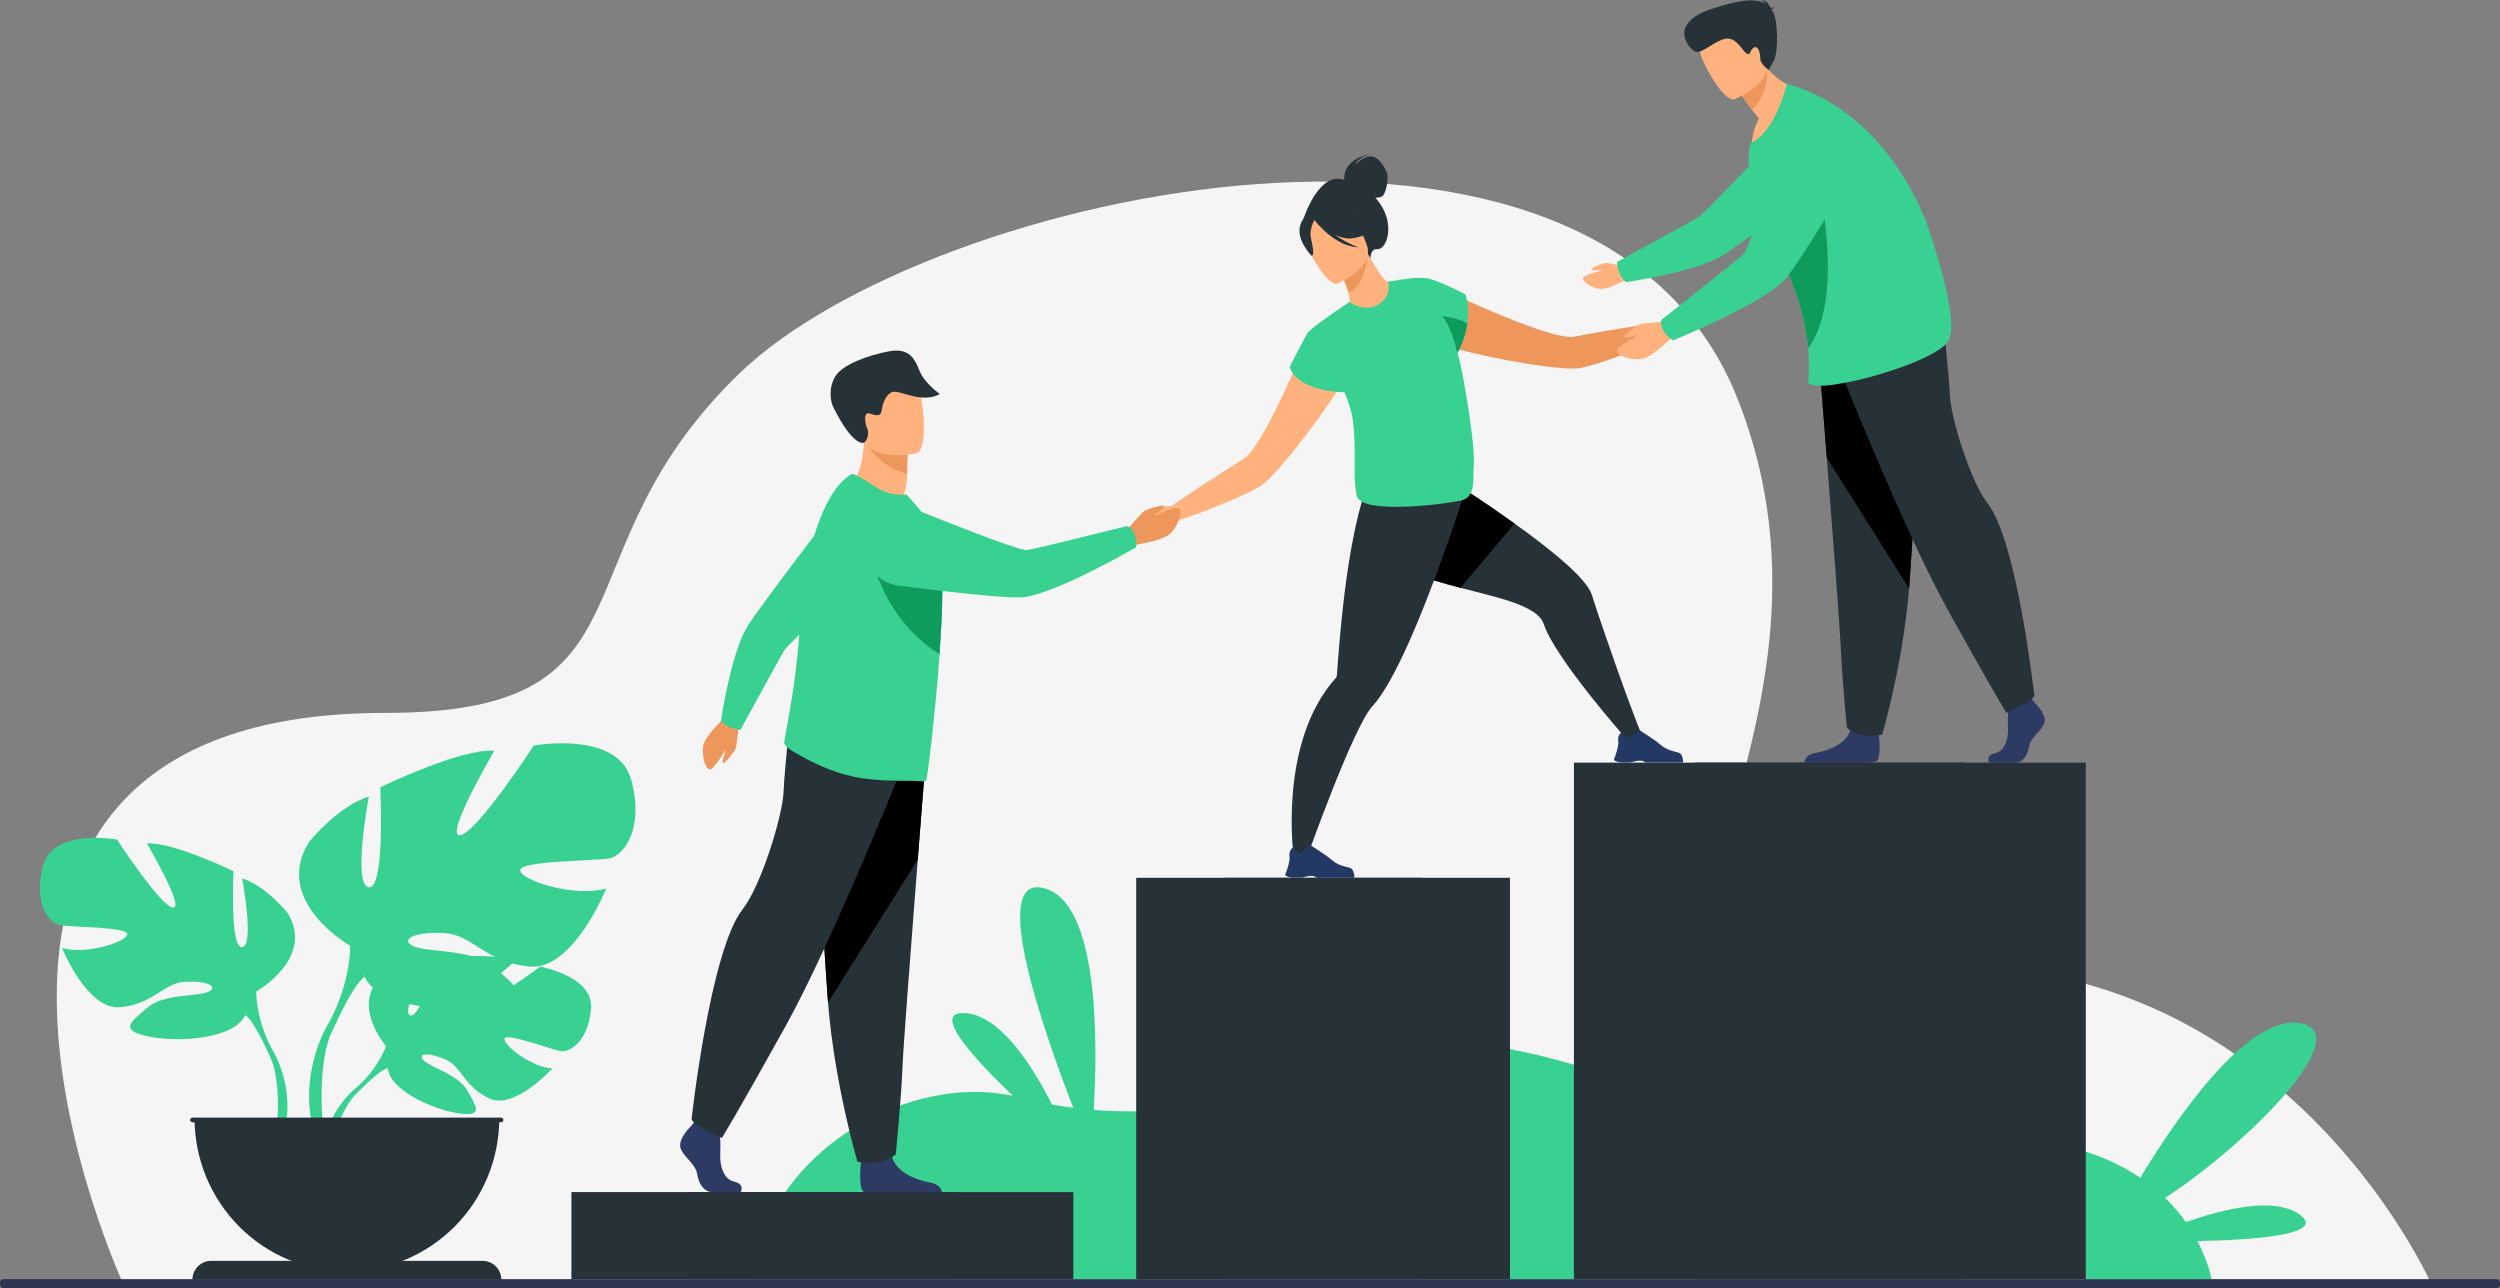
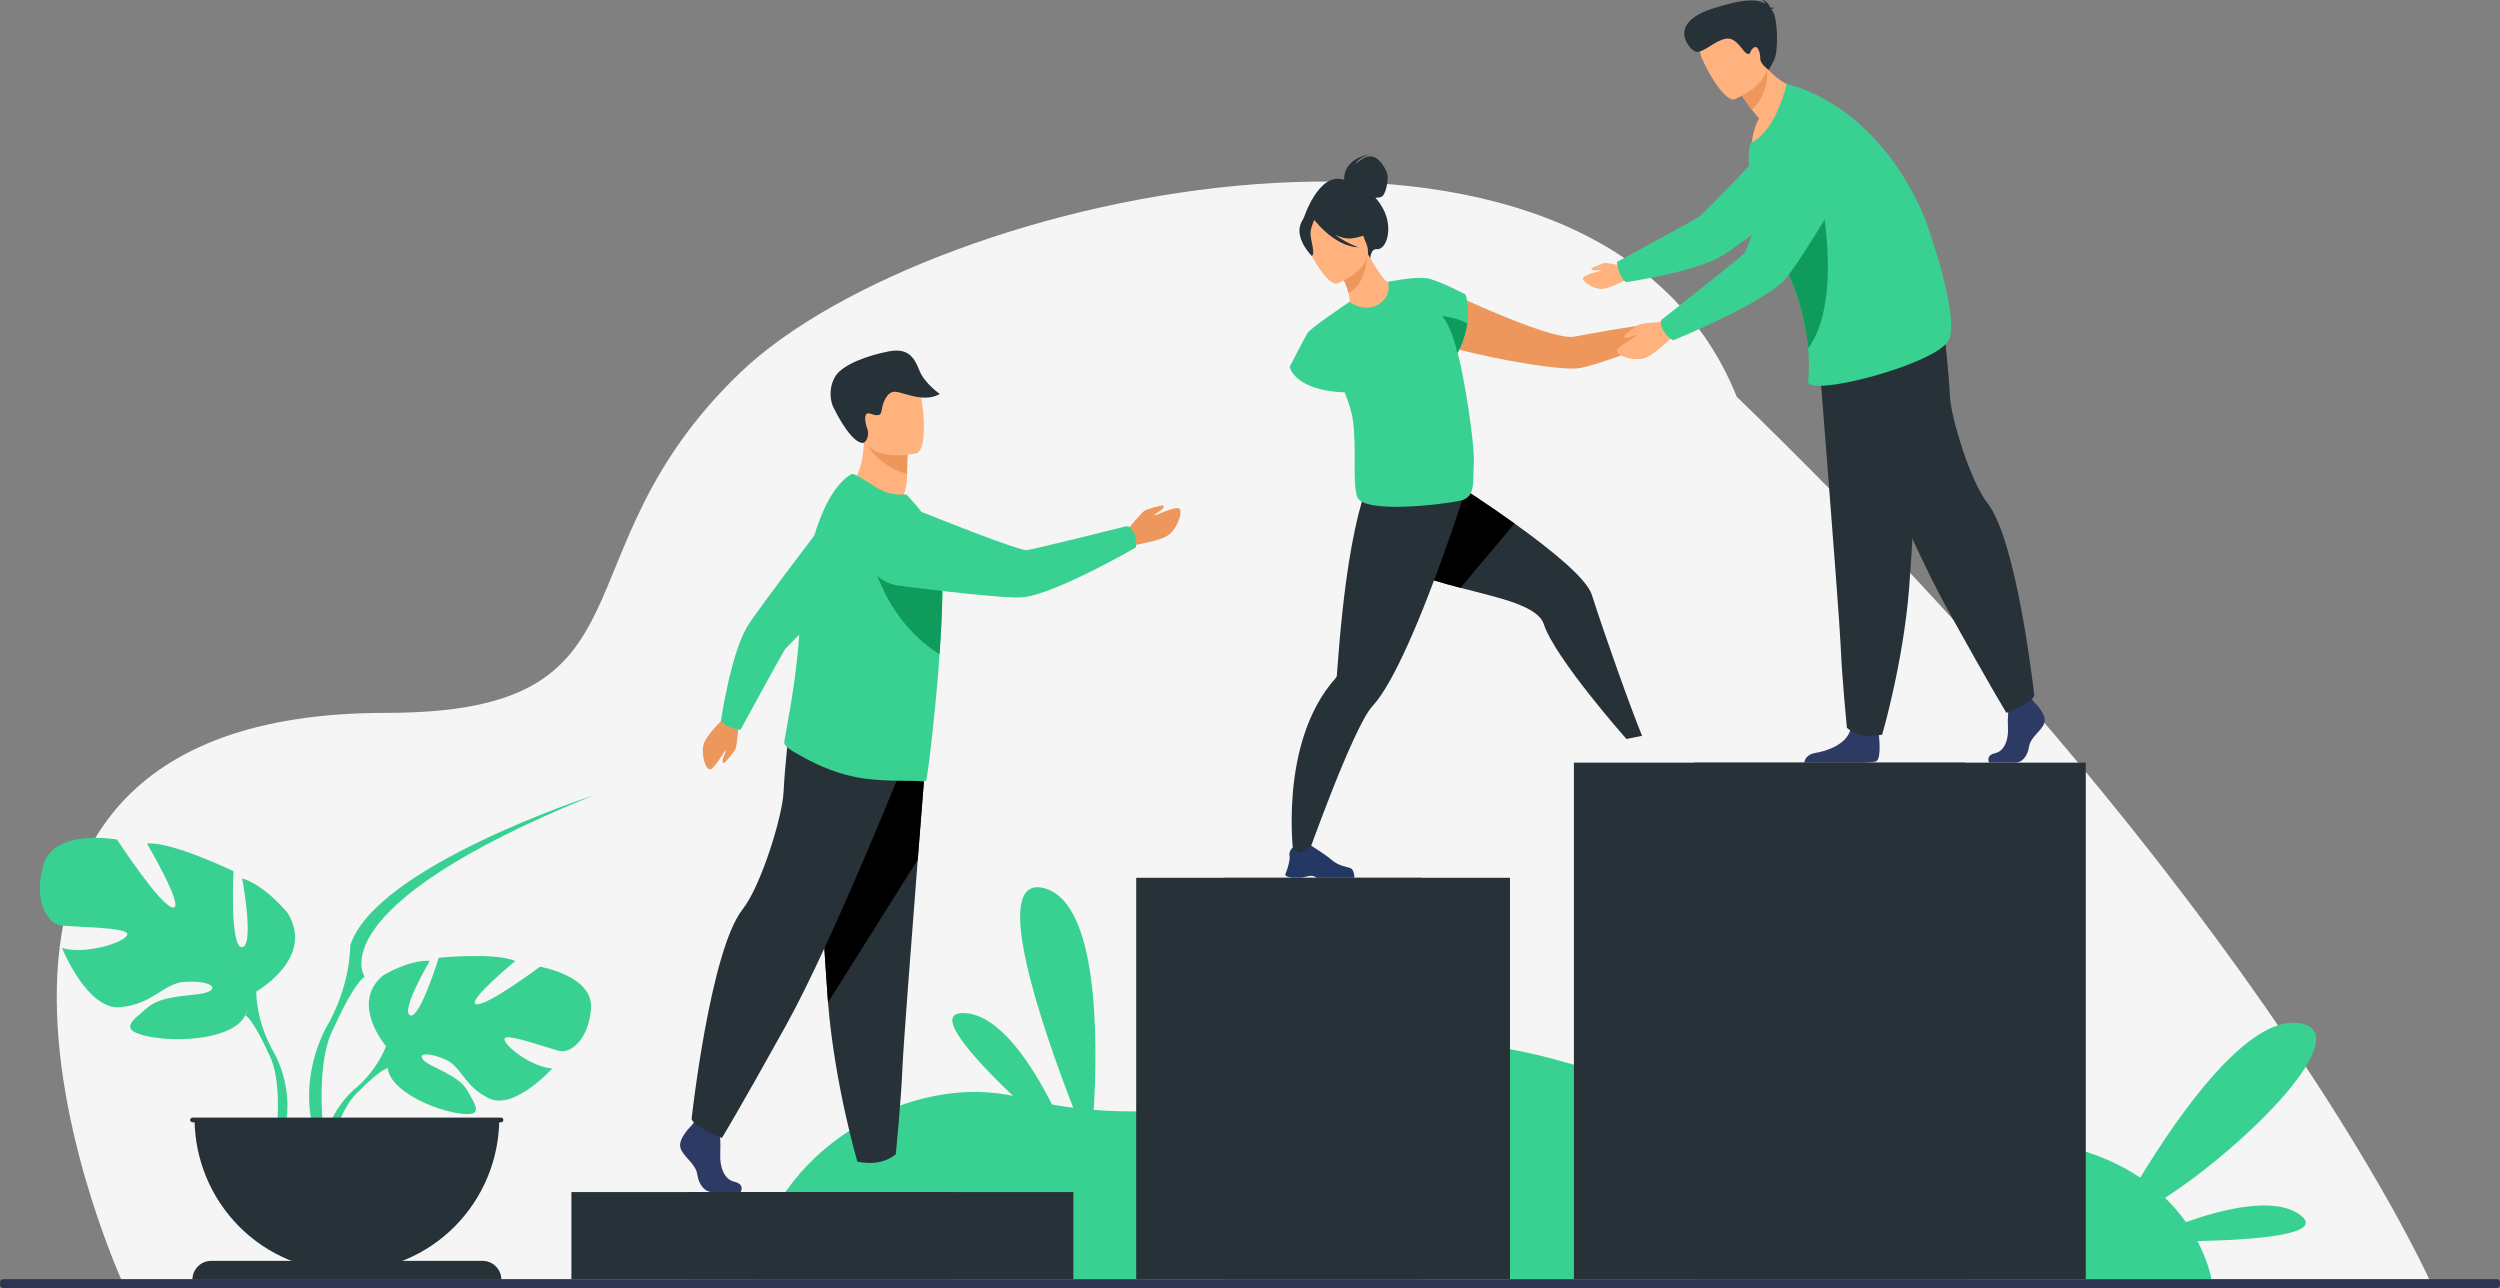
<svg xmlns="http://www.w3.org/2000/svg" width="722" height="372" viewBox="0 0 722 372" fill="none">
  <rect x="0" y="0" width="722" height="372" fill="#808080" stroke="none" />
  <g clip-path="url(#clip0_209_755)">
-     <path d="M36.065 371.887C36.065 371.887 -41.495 205.88 111.367 205.88C192.131 205.88 158.859 160.335 213.77 107.624C268.681 54.912 460.716 12.798 501.577 114.586C542.438 216.375 441.439 293.654 539.044 280.398C656.337 264.467 702.671 371.887 702.671 371.887H36.065Z" fill="#F5F5F5" />
+     <path d="M36.065 371.887C36.065 371.887 -41.495 205.88 111.367 205.88C192.131 205.88 158.859 160.335 213.77 107.624C268.681 54.912 460.716 12.798 501.577 114.586C656.337 264.467 702.671 371.887 702.671 371.887H36.065Z" fill="#F5F5F5" />
    <path d="M664.219 350.824C656.981 345.508 642.193 349.095 631.276 352.934C629.495 350.422 627.487 348.08 625.279 345.938C648.791 330.713 681.268 298.231 664.054 295.496C649.093 293.108 628.897 322.333 618.107 340.125C606.899 332.547 589.727 326.977 563.509 328.907C495.466 333.923 442.306 289.807 403.121 304.519C371.965 316.219 343.414 322.771 315.874 320.532C317.059 300.316 317.317 260.621 301.519 256.501C285.486 252.32 301.215 297.401 309.956 319.925C307.904 319.664 305.857 319.35 303.816 318.982C298.156 307.762 288.827 293.08 278.574 292.578C268.928 292.107 280.832 305.305 292.548 316.487C258.875 309.383 218.931 336.893 218.267 369.433H638.662C638.662 369.433 637.918 364.684 634.618 358.424C650.877 358.082 672.082 356.599 664.219 350.824Z" fill="#39D192" />
    <path d="M309.989 344.27H199.188V369.416H309.989V344.27Z" fill="#263238" />
    <path d="M275.822 344.27H165.023V369.419H275.822V344.27Z" fill="#263238" />
    <path d="M353.577 369.411H436.081V253.506H353.577V369.411Z" fill="#263238" />
    <path d="M328.138 369.411H410.642V253.506H328.138V369.411Z" fill="#263238" />
    <path d="M155.958 279.179C155.958 279.179 140.528 290.711 137.521 290.011C134.514 289.311 148.798 277.563 148.798 277.563C143.423 274.966 126.711 276.593 126.711 276.593C126.711 276.593 121.147 294.633 118.401 293.21C115.654 291.787 124.141 277.492 124.141 277.492C118.154 277.128 110.812 281.595 110.812 281.595C100.759 289.575 111.473 302.136 111.473 302.136C111.473 302.136 109.41 308.346 103.061 313.994C103.061 313.994 94.007 320.731 93.365 332.773L95.011 332.922C95.011 332.922 97.618 321.707 102.359 316.401L103.141 315.599C103.914 314.882 104.455 314.341 104.82 313.944C107.179 311.666 110.439 308.763 112.011 308.484C111.954 308.224 111.931 307.957 111.942 307.69C111.964 307.944 111.986 308.206 112.011 308.484C112.56 314.827 124.802 320.375 132.341 321.517C139.881 322.658 137.554 319.542 134.953 314.923C132.352 310.304 124.135 308.239 122.258 306.113C120.382 303.987 124.261 303.981 128.805 306.066C133.348 308.151 133.968 313.71 141.255 317.218C148.542 320.725 159.506 308.572 159.506 308.572C153.698 308.275 145.406 301.938 145.705 299.996C146.005 298.055 159.783 303.344 162.137 303.598C164.491 303.851 169.852 300.906 170.681 291.371C171.509 281.835 155.958 279.179 155.958 279.179Z" fill="#39D192" />
    <path d="M74.015 286.338C74.015 286.338 91.058 276.747 83.105 263.726C83.105 263.726 76.742 255.729 69.935 253.677C69.935 253.677 73.57 273.09 69.935 273.532C66.3 273.973 67.436 251.609 67.436 251.609C67.436 251.609 49.484 242.931 42.441 243.612C42.441 243.612 53.575 262.567 49.94 262.112C46.304 261.657 33.807 242.47 33.807 242.47C33.807 242.47 15.403 239.045 12.448 250.007C9.493 260.968 14.267 266.45 16.991 267.137C19.716 267.823 37.215 267.592 36.759 269.875C36.304 272.158 24.49 275.815 17.902 273.758C17.902 273.758 25.173 291.801 34.715 290.888C44.258 289.975 47.212 284.035 53.12 283.578C59.026 283.12 63.345 284.719 60.39 286.319C57.435 287.918 47.44 286.843 42.669 290.921C37.898 295 34.035 297.509 42.897 299.337C51.759 301.166 67.663 300.021 70.843 293.171L74.015 286.338Z" fill="#39D192" />
    <path d="M78.556 303.01C73.785 294.103 74.01 286.338 74.01 286.338C68.558 268.982 20.841 253.454 20.841 253.454C81.508 278.118 70.83 293.191 70.83 293.191C72.476 294.147 74.915 298.706 76.619 302.227C76.86 302.823 77.244 303.647 77.812 304.77C78.046 305.277 78.229 305.691 78.361 305.98C81.486 313.837 79.832 327.401 79.832 327.401L81.725 327.914C85.92 314.242 78.556 303.01 78.556 303.01Z" fill="#39D192" />
-     <path d="M101.127 273.11C101.127 273.11 78.665 260.466 89.146 243.306C89.146 243.306 97.533 232.772 106.518 230.069C106.518 230.069 101.725 255.657 106.518 256.266C111.311 256.876 109.811 227.367 109.811 227.367C109.811 227.367 133.472 215.925 142.759 216.83C142.759 216.83 128.08 241.817 132.882 241.213C137.683 240.609 154.148 215.324 154.148 215.324C154.148 215.324 178.41 210.807 182.303 225.252C186.196 239.696 179.905 246.926 176.311 247.831C172.717 248.735 149.654 248.432 150.246 251.443C150.839 254.455 166.42 259.269 175.106 256.561C175.106 256.561 165.52 280.343 152.941 279.141C140.361 277.938 136.479 270.107 128.681 269.506C120.884 268.904 115.202 271.011 119.095 273.118C122.988 275.225 136.169 273.81 142.457 279.185C148.746 284.559 153.84 287.868 142.158 290.279C130.476 292.689 109.509 291.18 105.319 282.149L101.127 273.11Z" fill="#39D192" />
    <path d="M171.216 229.76C171.216 229.76 108.316 250.23 101.128 273.11C101.128 273.11 101.427 283.346 95.138 295.085C95.138 295.085 85.437 309.891 90.968 327.901L93.462 327.225C93.462 327.225 91.281 309.345 95.399 298.99C95.566 298.607 95.811 298.061 96.115 297.393C96.867 295.915 97.372 294.826 97.693 294.04C99.934 289.415 103.166 283.39 105.323 282.127C105.323 282.141 91.245 262.272 171.216 229.76Z" fill="#39D192" />
    <path d="M100.189 367.177C105.967 367.177 111.689 366.033 117.028 363.81C122.366 361.588 127.217 358.33 131.303 354.223C135.389 350.117 138.63 345.241 140.842 339.875C143.053 334.509 144.191 328.758 144.191 322.951H56.187C56.187 328.758 57.325 334.509 59.536 339.875C61.747 345.241 64.989 350.117 69.075 354.223C73.16 358.33 78.011 361.588 83.35 363.81C88.688 366.033 94.41 367.177 100.189 367.177Z" fill="#263238" />
    <path d="M139.371 364.135H60.996C59.556 364.135 58.175 364.71 57.157 365.734C56.139 366.757 55.566 368.145 55.566 369.593H144.789C144.789 368.147 144.219 366.761 143.203 365.738C142.187 364.715 140.809 364.138 139.371 364.135Z" fill="#263238" />
    <path d="M144.699 322.766H55.597C55.418 322.766 55.246 322.837 55.12 322.965C54.993 323.092 54.922 323.264 54.922 323.444C54.922 323.624 54.993 323.797 55.12 323.924C55.246 324.051 55.418 324.123 55.597 324.123H144.699C144.878 324.123 145.05 324.051 145.176 323.924C145.303 323.797 145.374 323.624 145.374 323.444C145.374 323.264 145.303 323.092 145.176 322.965C145.05 322.837 144.878 322.766 144.699 322.766Z" fill="#263238" />
    <path d="M484.254 89.878C482.978 89.685 479.134 93.257 479.134 93.257C470.928 94.211 458.927 96.4 454.609 97.236C451.547 97.829 443.313 95.007 435.269 91.767C425.702 87.907 416.407 83.464 416.407 83.464C411.098 83.189 405.07 92.928 415.836 99.116C417.482 100.062 423.652 101.673 430.764 103.145C440.572 105.178 452.164 106.94 456.104 106.319C460.686 105.599 473.663 100.832 481.37 97.18H481.389L481.474 97.139C481.938 96.924 483.826 96.078 485.088 96.152C486.531 96.237 489.752 93.579 489.848 92.87C489.944 92.162 485.53 90.066 484.254 89.878Z" fill="#ED975D" />
    <path d="M474.231 212.498L469.715 213.422C469.715 213.422 449.036 190.067 445.845 180.242C444.136 175.003 433.224 172.722 421.811 169.763C411.882 167.182 401.579 164.074 396.657 158.008C386.083 144.972 403.3 128.959 403.3 128.959C403.3 128.959 421.608 139.893 437.4 151.191C448.438 159.086 458.252 167.157 459.728 171.796C463.316 183.085 470.93 204.515 474.231 212.498Z" fill="#263238" />
-     <path d="M468.184 220.202H470.728C471.578 220.067 472.207 219.819 473.079 219.703C474.407 219.53 475.016 220.076 475.137 220.202L475.161 220.227H485.958C486.232 219.838 485.958 218.934 485.713 218.269C485.628 218.047 485.492 217.847 485.317 217.685C485.142 217.524 484.932 217.406 484.704 217.34C483.557 217.006 481.302 216.711 479.233 214.831C478.07 213.774 473.617 210.945 473.617 210.945H473.595C473.496 210.945 473.03 211.091 471.005 212.812C469.959 213.697 468.173 211.557 468.173 211.557C467.929 211.782 467.73 212.053 467.589 212.354C467.337 212.871 467.255 213.456 467.356 214.023C467.518 214.999 466.999 216.816 466.582 218.046C466.332 218.791 466.118 219.317 466.118 219.317C466.118 219.317 465.998 219.927 468.184 220.202Z" fill="#233862" />
    <path d="M437.4 151.185L421.811 169.758C411.882 167.177 401.579 164.069 396.657 158.002C386.083 144.967 403.3 128.954 403.3 128.954C403.3 128.954 421.608 139.887 437.4 151.185Z" fill="black" />
    <path d="M423.235 141.487C423.235 141.487 421.978 145.469 419.942 151.461C417.355 159.039 413.503 169.827 409.322 179.831C408.405 182.037 407.47 184.191 406.529 186.273C403.052 193.972 399.494 200.571 396.377 203.922C390.747 209.953 377.062 248.716 377.062 248.716L373.654 247.767C373.654 247.767 368.9 214.676 385.74 195.831C385.929 195.643 386.049 195.396 386.08 195.13C386.305 192.342 387.106 179.856 388.849 167.204C389.279 164.102 389.762 160.989 390.308 158.008C390.344 157.817 390.38 157.627 390.413 157.44C392.975 143.652 395.428 137.521 398.594 134.436L421.876 141.098L423.235 141.487Z" fill="#263238" />
    <path d="M373.249 253.478H375.789C376.643 253.343 377.271 253.095 378.143 252.982C379.469 252.806 380.08 253.354 380.201 253.478L380.226 253.503H391.022C391.296 253.114 391.022 252.213 390.778 251.548C390.693 251.325 390.557 251.125 390.382 250.964C390.206 250.803 389.997 250.685 389.768 250.619C388.621 250.285 386.366 249.987 384.297 248.107C383.134 247.05 378.681 244.224 378.681 244.224H378.659C378.56 244.224 378.094 244.37 376.069 246.088C375.021 246.973 373.238 244.836 373.238 244.836C372.993 245.061 372.795 245.332 372.654 245.633C372.404 246.146 372.322 246.725 372.42 247.288C372.582 248.267 372.064 250.084 371.646 251.311C371.397 252.055 371.183 252.585 371.183 252.585C371.183 252.585 371.062 253.203 373.249 253.478Z" fill="#233862" />
-     <path d="M378.243 96.469C378.243 96.469 374.347 106.049 369.855 115.372C366.078 123.209 361.88 130.867 359.218 132.503C355.465 134.808 345.127 141.308 338.419 146.155C338.419 146.155 333.184 146.117 332.383 147.123C331.582 148.13 329.694 152.655 330.243 153.113C330.792 153.571 334.951 153.358 335.961 152.316C336.844 151.409 338.806 150.755 339.294 150.603L339.385 150.576H339.407C347.555 148.055 360.341 142.805 364.209 140.238C367.54 138.032 374.928 128.882 380.819 120.741C385.091 114.843 388.575 109.471 389.157 107.662C392.976 95.796 381.985 92.677 378.243 96.469Z" fill="#FFB27D" />
    <path d="M398.616 58.908C398.186 58.277 397.72 57.672 397.22 57.096C397.805 57.126 398.389 57.038 398.94 56.837C400.312 56.269 400.932 51.904 400.726 50.61C400.52 49.317 398.622 45.572 396.279 45.2C393.935 44.828 391.516 47.442 391.516 47.442C391.949 45.556 395.905 44.466 395.905 44.466C387.743 45.98 388.16 51.451 388.223 51.956C380.752 49.281 376.365 63.425 376.365 63.425L395.719 74.888C395.719 74.888 395.771 71.764 397.617 71.965C400.495 72.279 402.893 65.173 398.616 58.908Z" fill="#263238" />
    <path d="M399.848 88.585C395.409 90.689 389.516 87.659 389.546 87.626C389.927 87.242 389.793 86.098 389.444 84.592C389.096 83.031 388.27 80.894 386.747 78.343C386.432 77.792 386.114 77.26 385.732 76.689L386.24 76.496L394.869 73.021C394.869 73.021 396.265 75.539 397.725 77.836C398.962 79.75 400.263 81.471 400.833 81.407C400.864 81.377 406.576 85.331 399.848 88.585Z" fill="#FFB27D" />
    <path d="M394.868 73.884C394.646 76.978 393.601 82.557 389.444 84.597C389.096 83.037 388.27 80.9 386.747 78.349L394.868 73.884Z" fill="#ED975D" />
    <path d="M386.242 81.881C386.242 81.881 397.478 77.433 394.611 70.443C391.743 63.452 391.266 58.174 383.973 60.72C376.681 63.265 376.387 66.51 376.78 69.072C377.172 71.634 383.246 82.847 386.242 81.881Z" fill="#FFB27D" />
    <path d="M390.432 68.835C395.621 68.099 397.135 65.992 397.135 65.992C393.984 64.914 391.302 62.77 389.549 59.925C389.549 59.925 383.719 57.948 379.398 61.252C379.122 61.611 378.934 62.031 378.849 62.476C377.858 62.151 376.38 62.233 375.51 65.046C374.218 69.274 378.802 73.887 378.802 73.887C379.916 73.57 378.66 69.806 378.484 67.796C378.355 66.315 379.151 64.423 379.581 63.524C380.13 64.241 385.604 71.154 392.282 71.43C389.88 70.531 387.612 69.306 385.541 67.79C387.148 68.568 388.86 69.061 390.432 68.835Z" fill="#263238" />
    <path d="M421.235 102.983C421.139 102.646 421.038 102.296 420.931 101.937C422.356 99.272 423.314 96.38 423.765 93.389C424.528 88.224 423.216 85.036 423.216 85.036C423.216 85.036 415.424 80.883 411.984 80.348C411.969 80.346 411.955 80.346 411.94 80.348C411.895 80.34 411.849 80.336 411.803 80.334C408.329 79.852 400.809 81.396 400.809 81.396C400.809 81.396 402.26 85.276 398.167 87.863C394.073 90.449 389.706 87.201 389.706 87.201C389.574 87.289 389.431 87.388 389.289 87.49C389.289 87.49 378.523 94.63 377.557 96.262C376.591 97.895 372.448 105.972 372.448 105.972C372.448 105.972 373.771 112.766 388.312 113.318C389.508 116.233 390.422 119.076 390.721 121.447C391.876 130.652 390.534 137.916 391.881 143.29C393.228 148.665 417.496 145.598 421.891 144.564C426.286 143.53 425.296 138.815 425.633 134.232C426.067 128.485 422.668 108.062 421.235 102.983Z" fill="#39D192" />
    <path d="M423.767 93.397C423.311 96.4 422.346 99.302 420.914 101.976C420.532 100.286 418.977 94.1 416.472 91.293C416.472 91.293 420.686 91.676 423.767 93.397Z" fill="#0E9B5B" />
    <path d="M324.955 153.736C324.955 153.736 329.477 148.221 330.443 147.578C331.408 146.936 335.686 145.789 335.93 146.018C336.174 146.246 336.185 146.569 335.656 147.049C335.126 147.529 333.107 148.703 333.395 148.836C333.683 148.968 339.776 145.921 340.654 146.947C341.532 147.973 340.158 152.206 337.809 154.235C335.461 156.265 328.454 157.128 328.012 157.412C324.283 159.814 324.955 153.736 324.955 153.736Z" fill="#ED975D" />
    <path d="M245.368 141.021C245.368 141.021 251.862 148.767 260.134 145.527C260.134 145.527 261.915 141.2 261.94 138.012C261.94 137.621 261.94 137.24 261.94 136.879C261.984 133.294 262.104 131.273 262.104 131.273C261.728 131.115 249.459 126.053 249.47 126.474C249.673 136.181 245.368 141.021 245.368 141.021Z" fill="#FFB27D" />
    <path d="M250.693 128.788C251.876 130.994 255.937 135.302 261.942 136.879C261.986 133.294 262.107 131.273 262.107 131.273C261.756 131.179 250.342 128.137 250.693 128.788Z" fill="#ED975D" />
    <path d="M264.672 130.9C264.672 130.9 250.877 134.16 248.99 125.493C247.102 116.826 244.051 111.41 252.778 108.961C261.506 106.512 263.945 109.444 265.276 112.182C266.606 114.92 268.214 129.828 264.672 130.9Z" fill="#FFB27D" />
    <path d="M249.462 127.853C249.273 127.975 246.304 128.893 240.682 117.634C239.799 115.869 239.198 112.044 241.256 108.666C243.314 105.288 250.609 102.632 256.67 101.477C262.73 100.321 264.184 103.749 265.611 107.193C267.109 110.811 271.436 113.787 271.436 113.787C266.209 116.724 259.913 112.527 257.734 113.216C255.556 113.905 254.785 117.352 254.62 118.455C254.456 119.558 254.206 120.485 251.462 119.495C248.719 118.505 250.222 123.4 250.661 124.337C250.661 124.348 251.034 126.83 249.462 127.853Z" fill="#263238" />
    <path d="M213.92 344.27H205.566C203.813 344.27 201.868 342.483 201.382 339.212C200.897 335.942 197.294 334.158 196.515 331.491C195.736 328.824 199.728 325.046 199.728 325.046L200.394 324.172L201.089 323.262L207.706 324.848C207.706 324.848 207.868 326.453 207.981 328.496C208.052 329.971 208.09 331.678 208.008 333.184C207.813 336.752 208.987 340.596 212.101 341.291C215.216 341.986 213.92 344.27 213.92 344.27Z" fill="#2C3A64" />
-     <path d="M272.078 344.35H249.934C249.773 344.322 249.615 344.275 249.465 344.209C247.986 343.442 248.447 337.591 248.625 335.773C248.661 335.44 248.683 335.244 248.683 335.244C248.683 335.244 256.472 328.797 257.542 333.733C257.579 333.887 257.617 334.039 257.657 334.188C259.01 338.804 265.051 340.9 268.541 341.487C271.208 341.937 271.902 343.544 272.078 344.35Z" fill="#2C3A64" />
    <path d="M267.614 215.639C267.614 215.639 266.431 230.469 265.043 248.294C263.152 272.511 260.881 302.255 260.653 307.889C260.266 317.675 258.705 333.327 258.705 333.327C258.705 333.327 255.009 337.045 247.61 335.478C247.61 335.478 241.025 313.142 239.132 289.493C239.105 289.107 239.074 288.715 239.047 288.326C237.294 264.261 234.569 213.595 234.569 213.595L267.614 215.639Z" fill="#263238" />
    <path d="M267.614 215.639C267.614 215.639 266.431 230.469 265.043 248.294L239.135 289.493C239.107 289.107 239.077 288.715 239.05 288.326C237.297 264.261 234.572 213.595 234.572 213.595L267.614 215.639Z" fill="black" />
    <path d="M262.214 217.398C262.214 217.398 240.899 271.108 226.882 296.348C212.865 321.588 208.486 328.631 208.486 328.631C208.486 328.631 200.455 325.402 199.726 323.202C199.726 323.202 205.087 274.475 214.473 262.595C219.776 255.883 225.996 235.742 226.298 228.699C226.599 221.656 228.196 207.713 228.196 207.713L262.214 217.398Z" fill="#263238" />
    <path d="M213.411 208.455C213.411 208.455 212.862 215.162 212.453 216.193C212.044 217.224 209.353 220.415 209.043 220.368C208.733 220.321 208.544 220.07 208.7 219.422C208.856 218.774 209.798 216.764 209.493 216.816C209.188 216.868 206.116 222.522 204.886 222.204C203.657 221.887 202.458 217.864 203.188 215.035C203.918 212.205 208.881 207.735 209.07 207.278C210.675 203.387 213.411 208.455 213.411 208.455Z" fill="#ED975D" />
    <path d="M211.123 210.157C213.482 210.918 213.866 210.744 213.866 210.744C213.866 210.744 225.348 189.731 226.512 187.806C227.675 185.881 250.894 164.243 250.894 164.243L244.927 141.878C244.927 141.878 218.519 176.252 215.666 181.182C210.955 189.334 208.192 208.262 208.192 208.262C208.992 209.135 210.001 209.787 211.123 210.157Z" fill="#39D192" />
    <path d="M272.116 173.023C272.031 177.617 271.768 182.779 271.408 188.021L271.343 188.956C271.115 192.205 270.865 195.459 270.58 198.635C270.467 199.909 270.344 201.167 270.218 202.402L270.198 202.57C270.198 203.031 270.133 203.533 270.08 203.991C268.917 215.884 267.696 225.279 267.471 225.425C267.206 225.61 266.884 225.692 266.563 225.657C263.46 225.265 254.2 225.971 246.622 224.314C240.224 222.96 234.718 220.387 228.882 216.921C228.108 216.463 226.342 215.242 226.487 214.332C226.627 213.331 226.888 211.883 227.22 210.066C228.369 203.74 230.353 192.858 231.03 180.124C231.162 177.75 231.353 175.411 231.604 173.106C232.187 167.442 233.22 161.834 234.693 156.337C237.294 146.93 241.111 139.73 245.904 136.912C246.529 136.559 249.898 138.713 252.99 140.709C255.597 142.385 258.692 143.123 261.77 142.802L264.344 145.665C267.463 149.307 270.783 154.155 271.688 161.049C271.758 161.559 271.816 162.1 271.864 162.674C272.122 166.117 272.206 169.571 272.116 173.023Z" fill="#39D192" />
    <path d="M272.116 173.023C272.031 177.617 271.768 182.779 271.408 188.021L271.342 188.956C253.619 177.804 250.889 157.401 250.889 157.401C259.608 157.784 266.527 159.8 271.875 162.679C272.129 166.121 272.21 169.573 272.116 173.023Z" fill="#0E9B5B" />
    <path d="M327.644 154.288C326.73 151.806 325.309 151.966 325.309 151.966C325.309 151.966 298.957 158.567 296.592 158.86C294.227 159.152 268.214 148.657 268.214 148.657C268.214 148.657 257.975 144.038 253.179 148.257C249.012 151.922 248.822 156.563 249.796 160.462C250.373 162.731 251.616 164.774 253.364 166.323C255.112 167.872 257.284 168.855 259.596 169.146C270.212 170.502 291.384 173.061 295.812 172.455C305.689 171.076 328.072 158.085 328.072 158.085C328.224 156.803 328.077 155.503 327.644 154.288Z" fill="#39D192" />
    <path d="M587.499 202.838C587.499 202.838 591.159 206.249 590.446 208.67C589.732 211.091 586.426 212.71 585.979 215.672C585.532 218.633 583.748 220.249 582.138 220.249H574.475C574.475 220.249 573.29 218.165 576.149 217.536C579.007 216.907 580.083 213.427 579.905 210.198C579.726 206.969 580.179 202.659 580.179 202.659L586.251 201.222L587.499 202.838Z" fill="#2C3A64" />
    <path d="M541.873 219.847C541.5 220.034 540.194 220.164 538.405 220.249H521.073C521.134 219.731 521.537 217.883 524.366 217.426C527.567 216.902 533.115 215.032 534.35 210.915C534.392 210.783 534.428 210.648 534.457 210.512C535.439 206.1 542.583 211.858 542.583 211.858L542.635 212.335C542.806 213.951 543.225 219.166 541.873 219.847Z" fill="#2C3A64" />
    <path d="M525.219 102.213C525.219 102.213 526.303 115.819 527.578 132.174C529.312 154.392 531.397 181.682 531.603 186.852C531.96 195.828 533.389 210.19 533.389 210.19C533.389 210.19 536.78 213.601 543.568 212.161C543.568 212.161 549.604 191.664 551.346 169.97C551.374 169.614 551.401 169.256 551.426 168.897C553.034 146.817 555.541 100.324 555.541 100.324L525.219 102.213Z" fill="#263238" />
-     <path d="M525.219 102.213C525.219 102.213 526.303 115.819 527.578 132.174L551.346 169.976C551.374 169.62 551.401 169.261 551.426 168.903C553.034 146.823 555.541 100.33 555.541 100.33L525.219 102.213Z" fill="black" />
    <path d="M530.174 103.829C530.174 103.829 549.73 153.105 562.59 176.263C575.449 199.421 579.466 205.88 579.466 205.88C579.466 205.88 586.833 202.918 587.505 200.899C587.505 200.899 582.585 156.193 573.973 145.298C569.109 139.14 563.394 120.659 563.125 114.198C562.856 107.737 561.383 94.944 561.383 94.944L530.174 103.829Z" fill="#263238" />
    <path d="M469.853 77.105C469.853 77.105 464.549 75.886 463.655 75.947C462.76 76.008 459.638 77.326 459.597 77.577C459.556 77.828 459.704 78.037 460.244 78.076C460.785 78.115 462.56 77.883 462.439 78.098C462.319 78.313 457.21 79.325 457.155 80.359C457.1 81.393 459.899 83.318 462.269 83.448C464.64 83.577 469.293 80.811 469.694 80.776C473.09 80.478 469.853 77.105 469.853 77.105Z" fill="#FFB27D" />
    <path d="M467.58 78.459C466.82 76.024 466.999 75.635 466.999 75.635C466.999 75.635 488.501 63.949 490.47 62.766C492.44 61.583 514.661 37.812 514.661 37.812L537.433 44.108C537.433 44.108 502.21 71.077 497.162 73.981C488.822 78.779 469.504 81.495 469.504 81.495C468.614 80.666 467.952 79.62 467.58 78.459Z" fill="#39D192" />
    <path d="M521.559 26.258C521.559 26.258 513.578 40.368 505.781 42.211C505.781 42.211 506.105 37.47 508.003 34.227C507.227 33.306 506.544 32.457 505.951 31.701C504.915 30.394 503.948 29.032 503.054 27.623L505.701 20.472L507.498 15.619C508.287 17.071 509.228 18.433 510.305 19.684C515.416 25.59 521.559 26.258 521.559 26.258Z" fill="#FFB27D" />
    <path d="M510.305 19.684C510.305 19.684 511.257 26.754 505.951 31.701C504.915 30.394 503.948 29.032 503.054 27.623L505.701 20.472C508.541 19.601 510.305 19.684 510.305 19.684Z" fill="#ED975D" />
    <path d="M500.951 28.66C500.951 28.66 512.875 23.988 509.865 16.573C506.856 9.158 506.367 3.557 498.63 6.224C490.893 8.891 490.569 12.326 490.973 15.048C491.376 17.77 497.782 29.691 500.951 28.66Z" fill="#FFB27D" />
    <path d="M562.532 98.67C557.72 105.619 521.765 114.904 522.201 110.094C522.486 106.938 522.486 103.762 522.201 100.605C522.111 99.574 521.984 98.481 521.82 97.327C520.906 91.006 518.736 82.88 513.896 73.471C513.534 72.765 513.155 72.056 512.763 71.336C510.79 67.73 509.123 63.964 507.778 60.077C505.286 52.841 504.282 45.919 505.539 41.392C505.544 41.37 505.55 41.349 505.558 41.328C513.076 37.834 515.984 24.286 515.984 24.286C515.984 24.286 541.629 28.913 555.994 63.27C555.989 63.27 566.725 92.619 562.532 98.67Z" fill="#39D192" />
    <path d="M522.201 100.605C522.112 99.574 521.985 98.481 521.82 97.327C520.906 91.006 518.736 82.88 513.896 73.471C514.72 68.408 515.875 64.197 517.134 62.302C522.248 54.598 525.228 53.395 525.228 53.395C525.228 53.395 532.902 85.905 522.201 100.605Z" fill="#0E9B5B" />
    <path d="M481.771 92.87C481.771 92.87 474.676 93.245 473.576 93.642C472.476 94.04 469.021 96.811 469.06 97.145C469.098 97.478 469.359 97.696 470.05 97.539C470.742 97.382 472.89 96.466 472.824 96.778C472.758 97.09 466.695 100.195 466.991 101.515C467.287 102.836 471.493 104.243 474.511 103.556C477.529 102.869 482.394 97.721 482.885 97.534C487.03 95.945 481.771 92.87 481.771 92.87Z" fill="#FFB27D" />
    <path d="M480.432 95.576C479.011 93.267 480.034 92.214 480.034 92.214C480.034 92.214 501.95 74.968 503.668 73.225C505.385 71.483 513.342 43.744 513.342 43.744C513.342 43.744 516.086 32.515 522.495 31.277C528.067 30.201 531.919 32.973 534.44 36.221C535.902 38.12 536.76 40.417 536.903 42.814C537.047 45.21 536.469 47.595 535.244 49.656C529.65 59.131 518.36 77.941 515.068 81.156C507.734 88.307 483.189 98.303 483.189 98.303C482.074 97.619 481.131 96.686 480.432 95.576Z" fill="#39D192" />
    <path d="M511.578 2.799C511.66 2.634 511.901 2.457 512.494 2.275C512.104 2.161 511.692 2.145 511.295 2.228C510.96 1.401 510.145 0.022 508.62 0C508.889 0.082 509.137 0.224 509.344 0.415C509.552 0.606 509.714 0.841 509.819 1.103C507.726 -0.229 503.852 -0.615 494.18 2.622C481.425 6.894 487.799 14.334 489.73 14.932C491.662 15.531 495.217 11.7 498.422 11.177C501.626 10.653 503.36 15.134 504.573 15.506C505.786 15.878 505.1 14.858 506.378 13.838C507.657 12.817 508.389 15.216 508.362 16.904C508.335 18.592 510.831 20.191 510.831 20.191L512.291 17.497C513.753 14.806 513.355 5.024 511.959 3.265C511.824 3.116 511.704 2.956 511.578 2.799Z" fill="#263238" />
    <path d="M721.051 369.411H0.949C0.425 369.411 0 369.838 0 370.365V371.046C0 371.573 0.425 372 0.949 372H721.051C721.575 372 722 371.573 722 371.046V370.365C722 369.838 721.575 369.411 721.051 369.411Z" fill="#2E3552" />
    <path d="M602.372 220.249H489.384V369.411H602.372V220.249Z" fill="#263238" />
    <path d="M567.534 220.249H454.543V369.411H567.534V220.249Z" fill="#263238" />
  </g>
  <defs>
    <clipPath id="clip0_209_755">
      <rect width="722" height="372" fill="white" />
    </clipPath>
  </defs>
</svg>